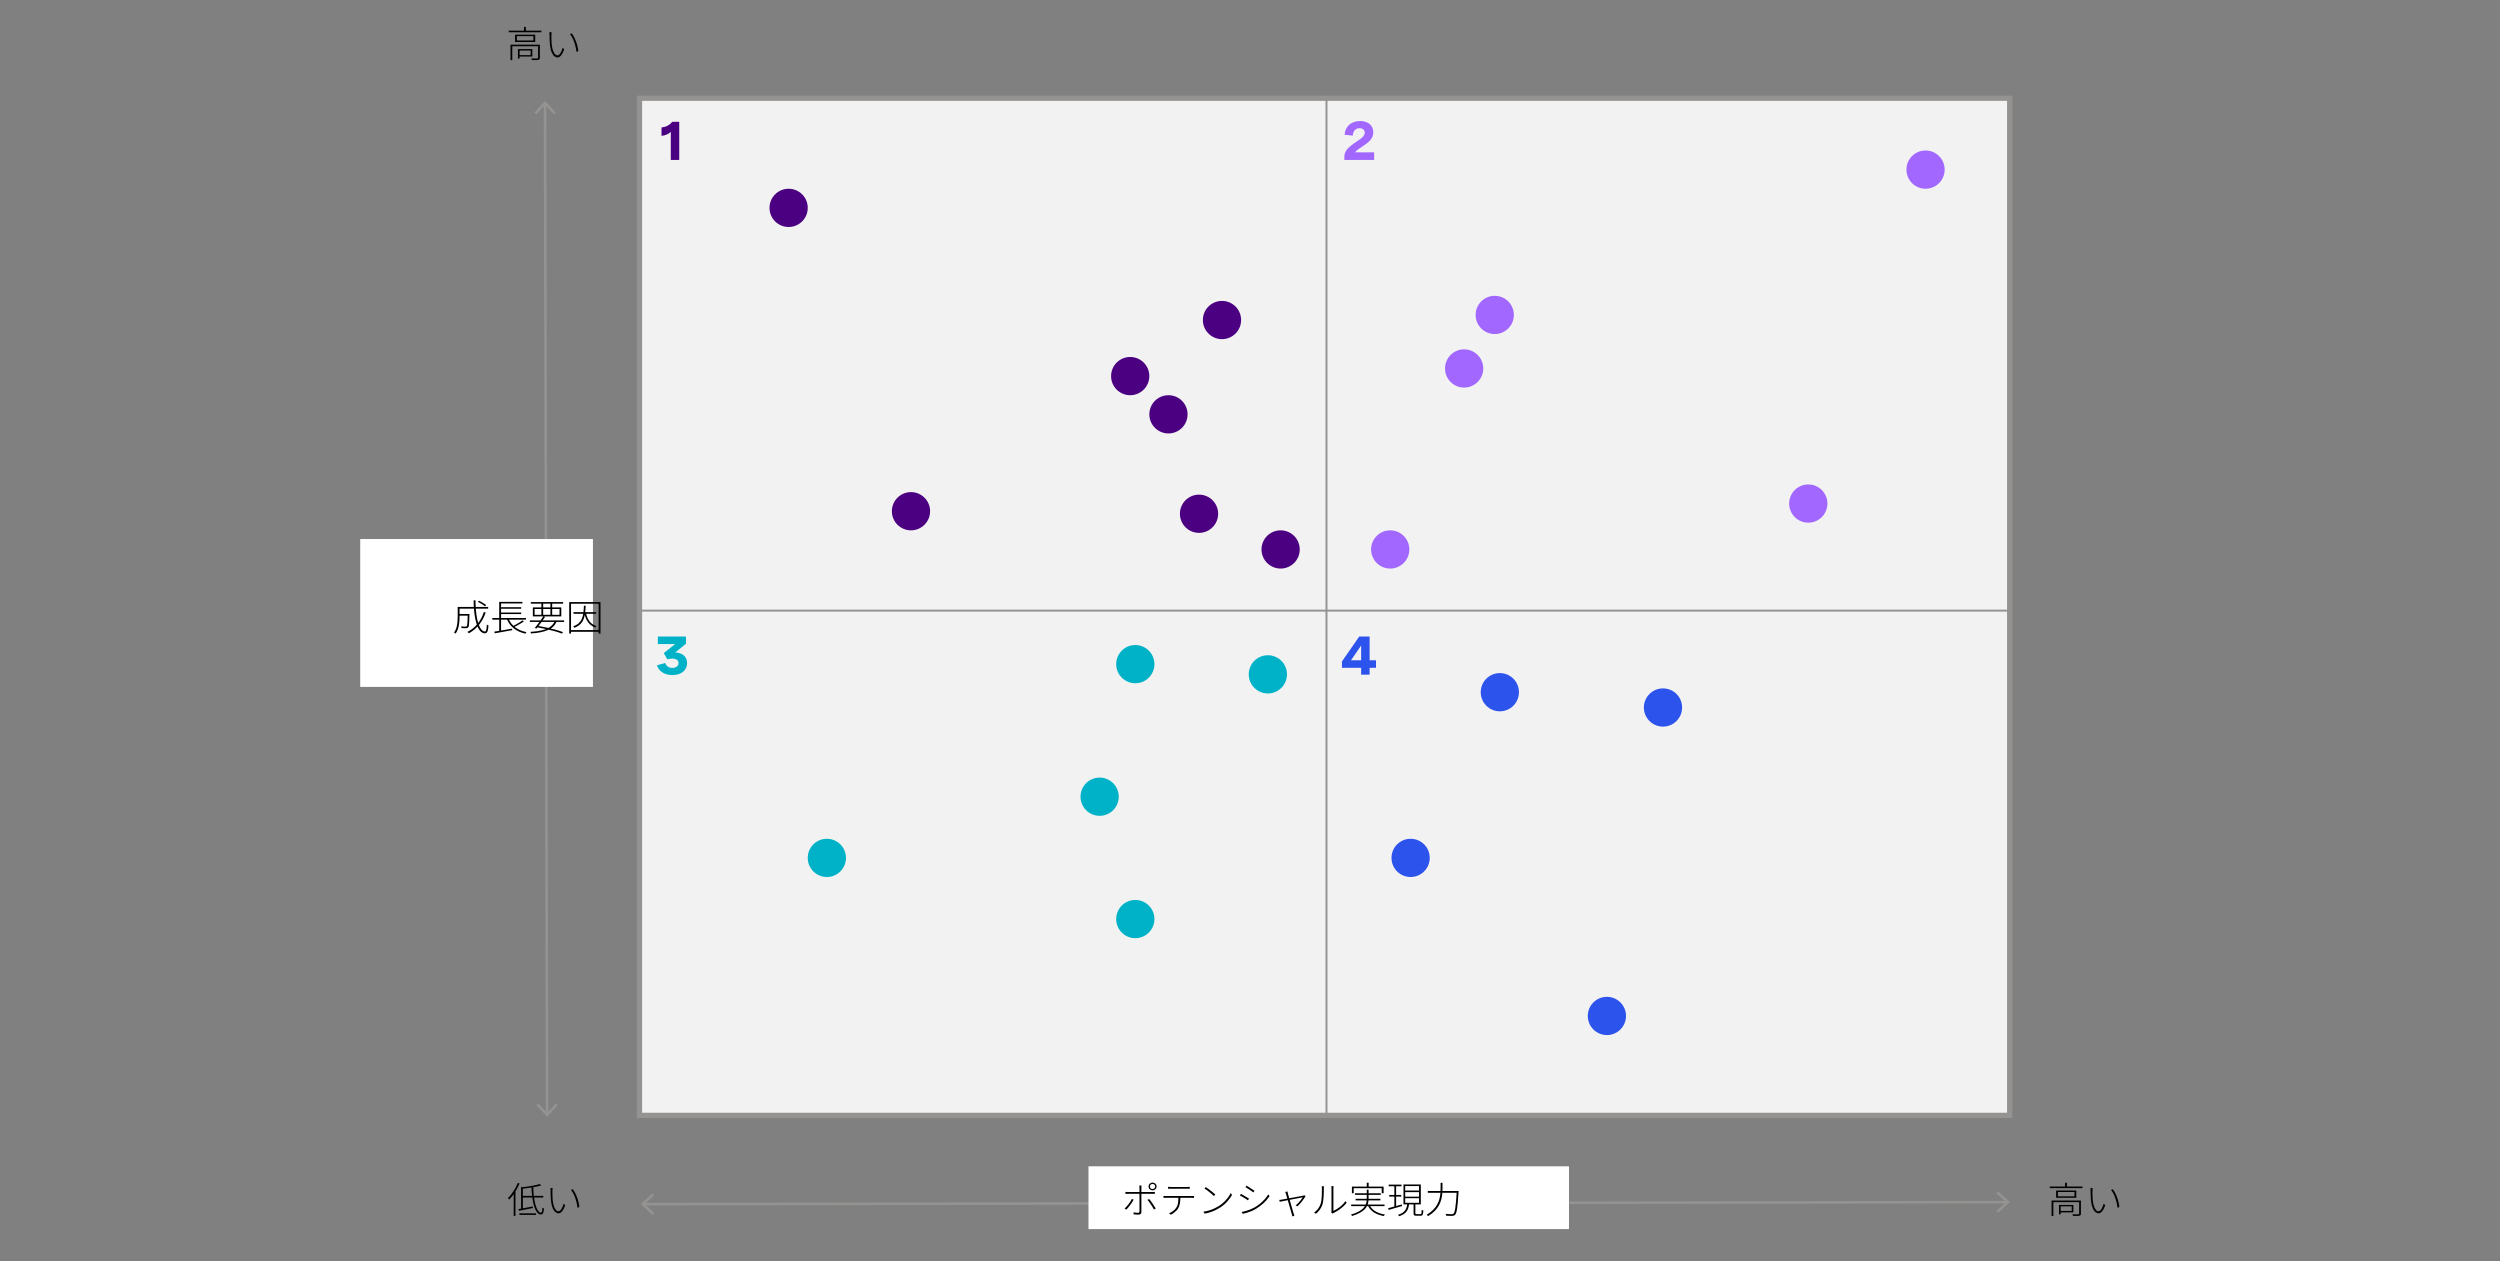
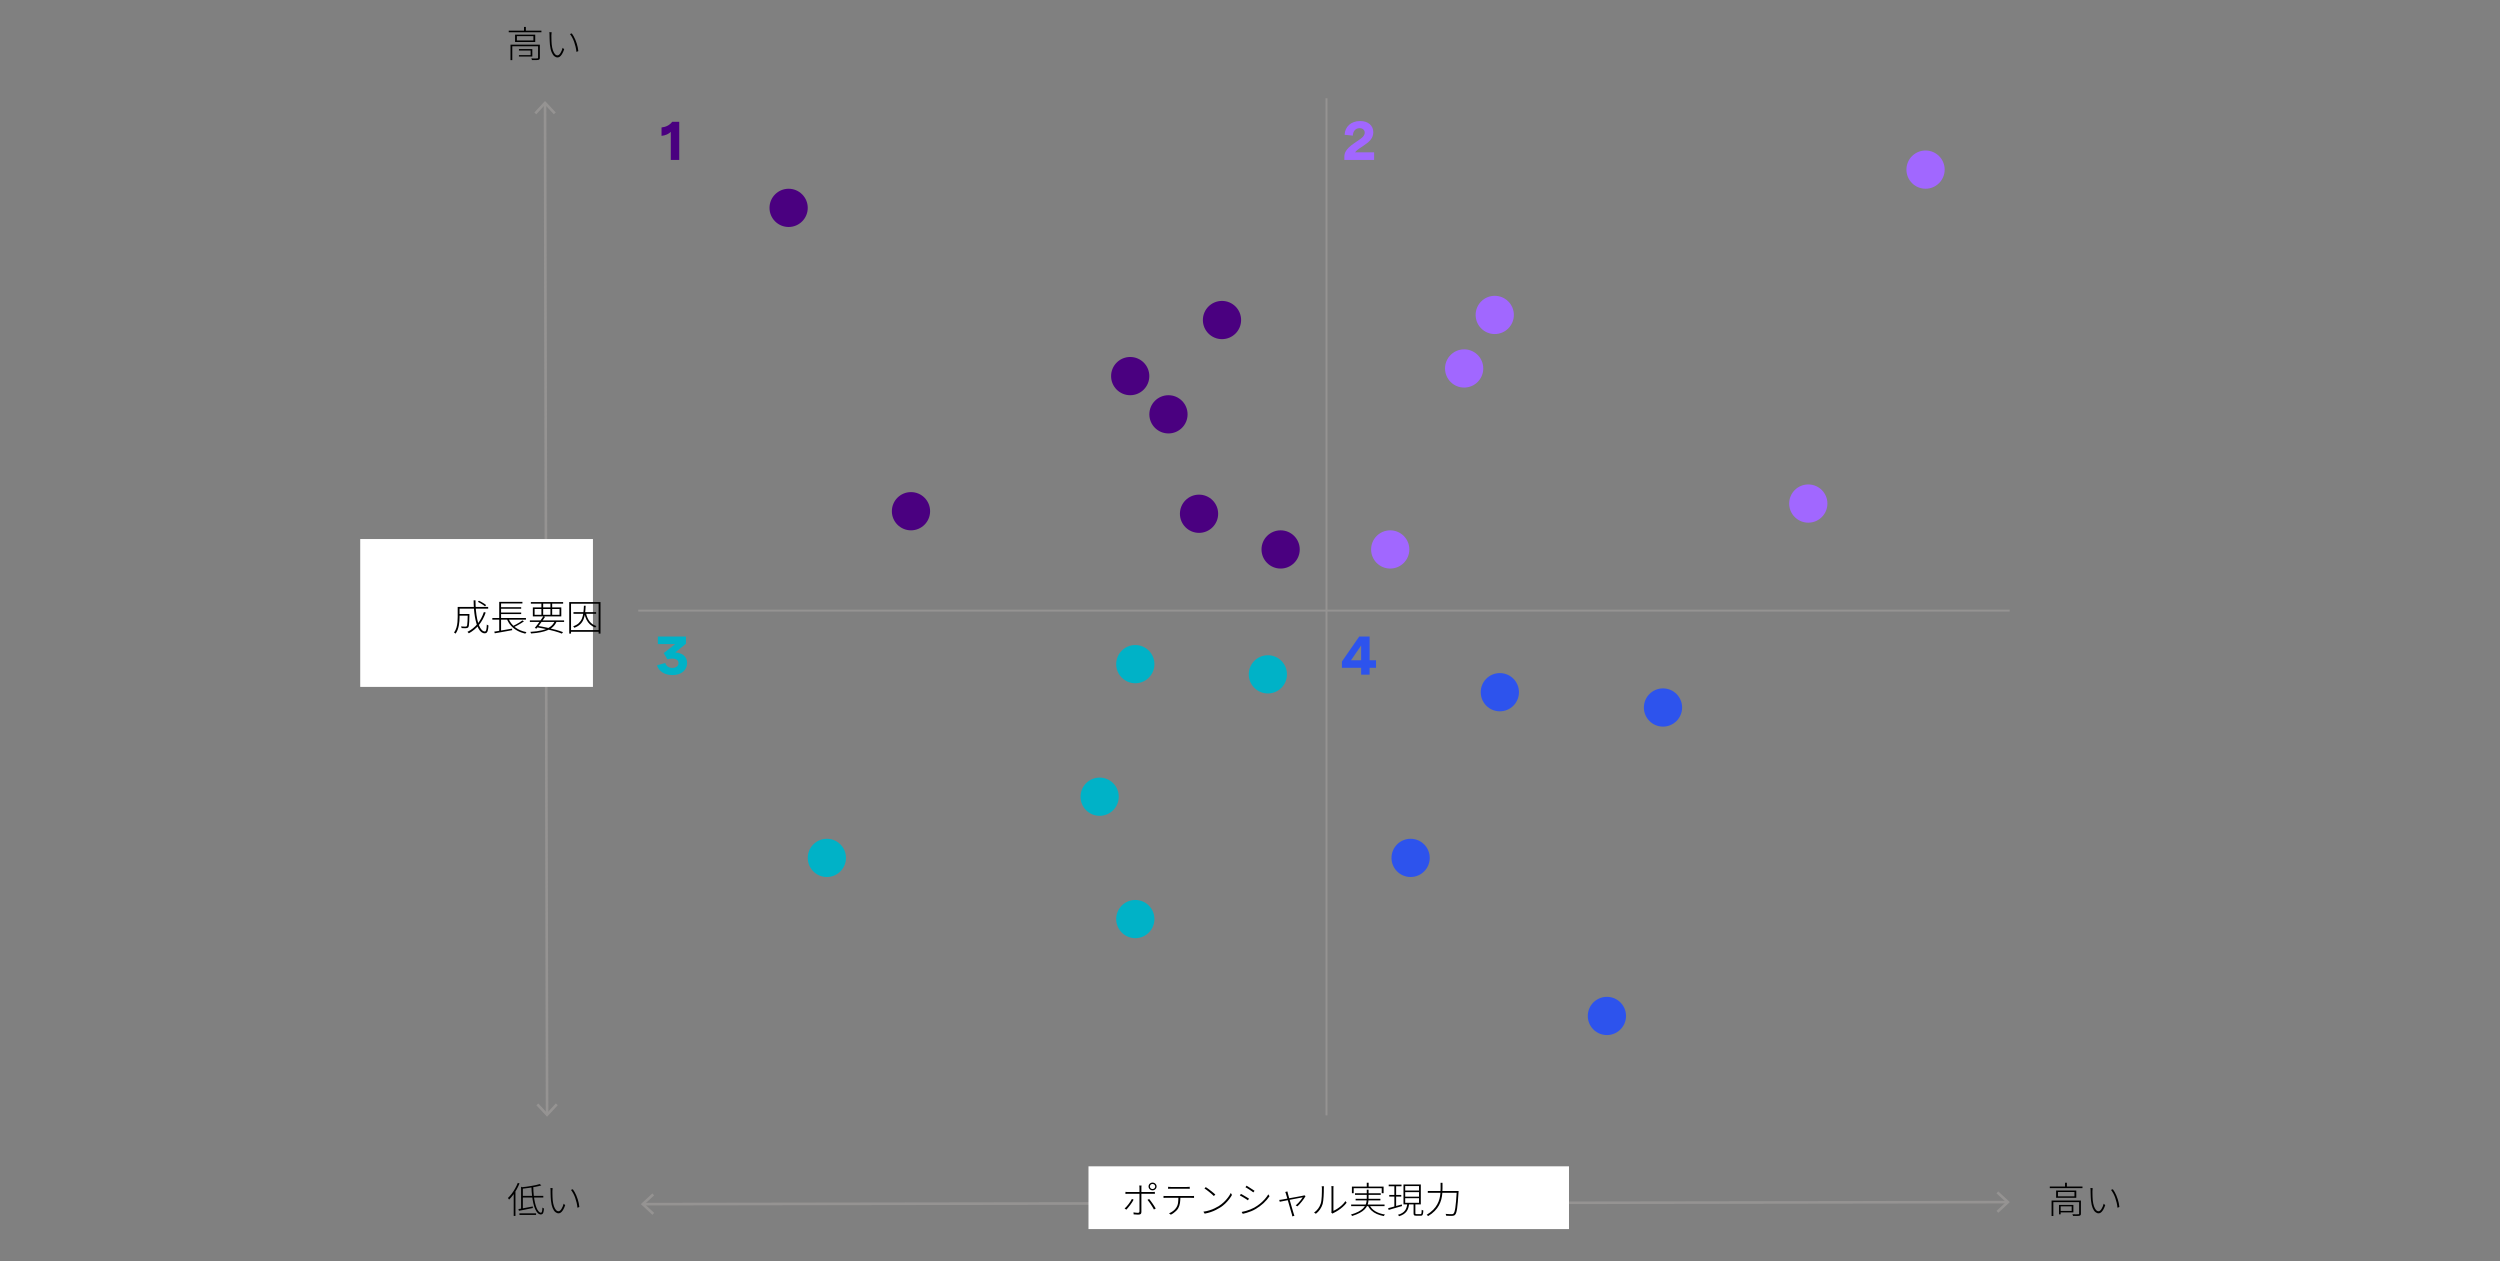
<svg xmlns="http://www.w3.org/2000/svg" version="1.1" x="0px" y="0px" viewBox="0 0 956 482.22" style="enable-background:new 0 0 956 482.22;" xml:space="preserve">
  <rect x="0" y="0" width="956" height="482.22" fill="#808080" stroke="none" />
  <style type="text/css">
	.st0{fill:#DFDDDD;}
	.st1{fill:#2D53ED;}
	.st2{fill:#6500AD;}
	.st3{fill:none;stroke:#959392;stroke-miterlimit:10;}
	.st4{fill:none;stroke:#959392;stroke-miterlimit:10;stroke-dasharray:7.076,7.076;}
	.st5{fill:none;}
	.st6{opacity:0.8;fill:#4A0080;}
	.st7{fill:#A167FF;}
	.st8{fill:#488CFF;}
	.st9{opacity:0.8;}
	.st10{fill:#0A2FB5;}
	.st11{opacity:0.8;fill:#A167FF;}
	.st12{opacity:0.8;fill:#488CFF;stroke:#0A2FB5;stroke-width:3;stroke-miterlimit:10;stroke-dasharray:7;}
	.st13{fill:none;stroke:#959392;stroke-miterlimit:10;stroke-dasharray:7;}
	.st14{fill:#F2F2F2;stroke:#488CFF;stroke-width:2;stroke-miterlimit:10;}
	.st15{fill:#F2F2F2;stroke:#2D53ED;stroke-width:2;stroke-miterlimit:10;}
	.st16{fill:#FFFFFF;}
	.st17{fill:none;stroke:#488CFF;stroke-width:2;stroke-miterlimit:10;}
	.st18{fill:none;stroke:#2D53ED;stroke-width:2;stroke-miterlimit:10;}
	.st19{fill:none;stroke:#000000;stroke-miterlimit:10;}
	.st20{fill:#212121;}
	.st21{fill:none;stroke:#0A2FB5;stroke-width:2;stroke-miterlimit:10;}
	.st22{fill:none;stroke:#4A0080;stroke-width:2;stroke-miterlimit:10;}
	.st23{fill:#959392;}
	.st24{fill:#F2F2F2;stroke:#959392;stroke-width:2;stroke-miterlimit:10;}
	.st25{fill:#F2F2F2;stroke:#959392;stroke-width:0.75;stroke-miterlimit:10;}
	.st26{fill:#4A0080;}
	.st27{fill:#00B2C7;}
	.st28{opacity:0.8;fill:#0A2FB5;}
	.st29{opacity:0.8;fill:#488CFF;}
	.st30{opacity:0.54;fill:none;stroke:#0A2FB5;stroke-width:3;stroke-miterlimit:10;stroke-dasharray:7;}
	.st31{fill:#DFDDDD;stroke:#FFFFFF;stroke-miterlimit:10;}
	.st32{fill:#4A0080;stroke:#FFFFFF;stroke-miterlimit:10;}
	.st33{fill:#6500AD;stroke:#FFFFFF;stroke-miterlimit:10;}
	.st34{fill:none;stroke:#DFDDDD;stroke-width:2;stroke-miterlimit:10;}
	.st35{fill:none;stroke:#6500AD;stroke-width:2;stroke-miterlimit:10;}
	.st36{fill:none;stroke:#DFDDDD;stroke-miterlimit:10;}
	.st37{fill:none;stroke:#4A0080;stroke-miterlimit:10;}
	.st38{fill:none;stroke:#6500AD;stroke-miterlimit:10;}
	.st39{fill:#0A2FB5;stroke:#FFFFFF;stroke-miterlimit:10;}
	.st40{fill:#2D53ED;stroke:#FFFFFF;stroke-miterlimit:10;}
	.st41{fill:none;stroke:#2D53ED;stroke-miterlimit:10;}
	.st42{fill:none;stroke:#0A2FB5;stroke-miterlimit:10;}
	.st43{fill:none;stroke:#A167FF;stroke-width:2;stroke-miterlimit:10;}
</style>
  <g id="Capa_2">
</g>
  <g id="Capa_1">
    <g>
      <g>
        <g>
          <line class="st3" x1="208.42" y1="39.7" x2="209.2" y2="425.95" />
          <g>
            <polygon class="st23" points="204.34,43.02 205.07,43.7 208.42,40.08 211.79,43.69 212.52,43.01 208.42,38.62      " />
          </g>
          <g>
            <polygon class="st23" points="205.11,422.65 205.84,421.96 209.2,425.57 212.55,421.95 213.28,422.63 209.2,427.04      " />
          </g>
        </g>
      </g>
      <g>
        <g>
          <line class="st3" x1="767.46" y1="459.68" x2="246.15" y2="460.46" />
          <g>
            <polygon class="st23" points="764.14,455.6 763.46,456.33 767.07,459.68 763.47,463.04 764.15,463.78 768.54,459.68      " />
          </g>
          <g>
            <polygon class="st23" points="249.45,456.37 250.14,457.1 246.53,460.46 250.15,463.81 249.47,464.55 245.06,460.46      " />
          </g>
        </g>
      </g>
      <rect x="137.75" y="206.13" class="st16" width="88.99" height="56.54" />
      <rect x="416.24" y="446" class="st16" width="183.74" height="24" />
      <g>
        <g>
-           <rect x="244.55" y="37.57" class="st24" width="523.95" height="388.94" />
          <line class="st25" x1="507.25" y1="37.57" x2="507.25" y2="426.51" />
          <line class="st25" x1="244.06" y1="233.5" x2="768.5" y2="233.5" />
        </g>
        <circle class="st26" cx="467.29" cy="122.38" r="7.31" />
        <circle class="st26" cx="432.19" cy="143.82" r="7.31" />
        <circle class="st26" cx="446.82" cy="158.44" r="7.31" />
        <circle class="st26" cx="458.51" cy="196.46" r="7.31" />
        <circle class="st26" cx="348.36" cy="195.49" r="7.31" />
        <circle class="st26" cx="301.57" cy="79.49" r="7.31" />
        <circle class="st26" cx="489.71" cy="210.11" r="7.31" />
        <g>
          <circle class="st1" cx="539.42" cy="328.06" r="7.31" />
          <circle class="st1" cx="573.54" cy="264.7" r="7.31" />
          <circle class="st1" cx="635.93" cy="270.55" r="7.31" />
          <circle class="st1" cx="614.48" cy="388.5" r="7.31" />
        </g>
        <g>
          <g>
            <circle class="st27" cx="484.83" cy="257.87" r="7.31" />
            <circle class="st27" cx="434.14" cy="253.97" r="7.31" />
            <circle class="st27" cx="420.5" cy="304.66" r="7.31" />
            <circle class="st27" cx="434.14" cy="351.45" r="7.31" />
            <circle class="st27" cx="316.19" cy="328.06" r="7.31" />
          </g>
        </g>
        <g>
          <circle class="st7" cx="736.33" cy="64.86" r="7.31" />
          <circle class="st7" cx="691.49" cy="192.56" r="7.31" />
          <circle class="st7" cx="571.59" cy="120.43" r="7.31" />
          <circle class="st7" cx="559.89" cy="140.9" r="7.31" />
          <circle class="st7" cx="531.62" cy="210.11" r="7.31" />
        </g>
      </g>
      <g>
        <g>
-           <path d="M194.54,11.72h12.5v0.62h-12.5V11.72z M195.22,17.08h10.85v0.62H195.9V23h-0.68V17.08z M196.96,13.26h7.71v2.79h-7.71      V13.26z M197.66,13.82v1.65h6.31v-1.65H197.66z M198.06,18.76h0.64v3.61h-0.64V18.76z M198.44,18.76h5.12v2.86h-5.12v-0.54h4.47      v-1.76h-4.47V18.76z M200.38,10.29h0.71V12h-0.71V10.29z M205.76,17.08h0.68v4.97c0,0.23-0.03,0.41-0.1,0.54      c-0.07,0.13-0.2,0.22-0.4,0.29c-0.21,0.06-0.52,0.09-0.93,0.09c-0.41,0-0.94,0.01-1.59,0.01c-0.01-0.09-0.04-0.2-0.09-0.32      c-0.05-0.12-0.1-0.23-0.16-0.32c0.57,0.01,1.05,0.01,1.45,0.01s0.67,0,0.8-0.01c0.14-0.01,0.22-0.03,0.27-0.07      c0.04-0.04,0.07-0.11,0.07-0.22V17.08z" />
+           <path d="M194.54,11.72h12.5v0.62h-12.5V11.72z M195.22,17.08h10.85v0.62H195.9V23h-0.68V17.08z M196.96,13.26h7.71v2.79h-7.71      V13.26z M197.66,13.82v1.65h6.31v-1.65H197.66z M198.06,18.76h0.64h-0.64V18.76z M198.44,18.76h5.12v2.86h-5.12v-0.54h4.47      v-1.76h-4.47V18.76z M200.38,10.29h0.71V12h-0.71V10.29z M205.76,17.08h0.68v4.97c0,0.23-0.03,0.41-0.1,0.54      c-0.07,0.13-0.2,0.22-0.4,0.29c-0.21,0.06-0.52,0.09-0.93,0.09c-0.41,0-0.94,0.01-1.59,0.01c-0.01-0.09-0.04-0.2-0.09-0.32      c-0.05-0.12-0.1-0.23-0.16-0.32c0.57,0.01,1.05,0.01,1.45,0.01s0.67,0,0.8-0.01c0.14-0.01,0.22-0.03,0.27-0.07      c0.04-0.04,0.07-0.11,0.07-0.22V17.08z" />
          <path d="M210.95,12.33c-0.02,0.08-0.03,0.19-0.04,0.33c-0.01,0.14-0.02,0.28-0.03,0.43s-0.02,0.28-0.03,0.39      c0,0.29,0,0.63,0.01,1.01c0,0.39,0.01,0.8,0.03,1.23c0.01,0.43,0.04,0.86,0.08,1.27c0.09,0.84,0.24,1.57,0.45,2.21      c0.21,0.63,0.47,1.12,0.77,1.46c0.3,0.35,0.64,0.52,1.01,0.52c0.18,0,0.37-0.08,0.56-0.23c0.19-0.15,0.37-0.36,0.54-0.63      c0.17-0.27,0.33-0.58,0.48-0.93c0.15-0.35,0.28-0.72,0.38-1.11l0.58,0.57c-0.27,0.78-0.55,1.39-0.83,1.85      c-0.29,0.46-0.57,0.78-0.85,0.98c-0.29,0.2-0.57,0.29-0.86,0.29c-0.42,0-0.82-0.16-1.21-0.47c-0.4-0.31-0.74-0.82-1.04-1.53      c-0.3-0.7-0.52-1.65-0.65-2.83c-0.04-0.39-0.07-0.82-0.09-1.29c-0.03-0.47-0.04-0.92-0.05-1.36c-0.01-0.43-0.02-0.78-0.02-1.04      c0-0.14,0-0.33-0.01-0.58c-0.01-0.25-0.03-0.44-0.07-0.57L210.95,12.33z M218.66,12.77c0.24,0.33,0.47,0.69,0.7,1.09      c0.23,0.4,0.44,0.83,0.63,1.29c0.19,0.46,0.37,0.93,0.53,1.42c0.16,0.49,0.29,0.99,0.4,1.48c0.11,0.5,0.18,1,0.23,1.5      l-0.72,0.29c-0.07-0.67-0.18-1.33-0.33-1.97c-0.15-0.64-0.33-1.26-0.54-1.85c-0.21-0.59-0.46-1.14-0.73-1.65      c-0.27-0.51-0.57-0.97-0.88-1.36L218.66,12.77z" />
        </g>
      </g>
      <g>
        <g>
          <path d="M198,452.34l0.67,0.2c-0.32,0.78-0.69,1.55-1.12,2.31s-0.88,1.46-1.37,2.13c-0.49,0.66-0.99,1.25-1.51,1.76      c-0.03-0.05-0.07-0.11-0.12-0.19c-0.05-0.08-0.1-0.16-0.16-0.25c-0.06-0.08-0.11-0.14-0.16-0.18c0.5-0.48,0.98-1.02,1.45-1.64      c0.46-0.62,0.89-1.28,1.29-1.99C197.38,453.78,197.72,453.06,198,452.34z M196.44,455.79l0.65-0.64l0.02,0.01v9.81h-0.67V455.79      z M198.25,462.36c0.69-0.12,1.53-0.27,2.5-0.45c0.97-0.18,1.97-0.36,2.98-0.56l0.03,0.6c-0.94,0.2-1.87,0.39-2.81,0.57      c-0.94,0.19-1.78,0.35-2.51,0.49L198.25,462.36z M198.64,463.97H205v0.63h-6.37V463.97z M199.26,453.82l0.68,0.21v8.43h-0.68      V453.82z M206.42,452.78l0.58,0.52c-0.62,0.19-1.34,0.36-2.15,0.52c-0.82,0.16-1.68,0.3-2.58,0.43s-1.77,0.24-2.6,0.33      c-0.01-0.08-0.04-0.17-0.08-0.27s-0.09-0.2-0.14-0.29c0.62-0.07,1.25-0.14,1.9-0.23c0.65-0.09,1.29-0.19,1.92-0.3      s1.21-0.23,1.76-0.34C205.57,453.02,206.04,452.9,206.42,452.78z M199.61,457.29h8.15v0.64h-8.15V457.29z M203.22,453.83h0.71      c0.01,1.16,0.07,2.24,0.18,3.25c0.11,1.01,0.26,1.92,0.44,2.74c0.18,0.82,0.4,1.52,0.64,2.11c0.25,0.58,0.51,1.03,0.8,1.34      c0.28,0.31,0.57,0.47,0.86,0.47c0.18,0,0.32-0.15,0.4-0.45s0.14-0.8,0.17-1.51c0.08,0.07,0.17,0.13,0.29,0.2      c0.12,0.07,0.22,0.12,0.3,0.15c-0.04,0.57-0.1,1.02-0.19,1.36c-0.09,0.34-0.21,0.57-0.37,0.71c-0.16,0.14-0.38,0.21-0.64,0.21      c-0.42,0-0.81-0.18-1.17-0.53c-0.36-0.35-0.68-0.85-0.97-1.5c-0.29-0.64-0.54-1.41-0.74-2.29s-0.36-1.86-0.48-2.91      S203.25,455.01,203.22,453.83z" />
          <path d="M211.34,454.34c-0.02,0.08-0.04,0.19-0.04,0.33c-0.01,0.14-0.02,0.28-0.03,0.43c-0.01,0.15-0.02,0.28-0.03,0.39      c0,0.29,0,0.63,0.01,1.01c0.01,0.39,0.02,0.8,0.03,1.23c0.02,0.43,0.04,0.86,0.08,1.27c0.09,0.84,0.24,1.58,0.45,2.21      c0.21,0.63,0.47,1.12,0.77,1.46c0.3,0.34,0.64,0.52,1.01,0.52c0.18,0,0.37-0.08,0.56-0.23c0.19-0.15,0.37-0.36,0.54-0.63      s0.33-0.58,0.48-0.93c0.15-0.35,0.28-0.72,0.38-1.11l0.58,0.57c-0.27,0.78-0.55,1.39-0.83,1.85s-0.57,0.78-0.85,0.98      c-0.29,0.2-0.57,0.29-0.86,0.29c-0.41,0-0.82-0.16-1.21-0.47c-0.39-0.31-0.74-0.82-1.04-1.53s-0.52-1.65-0.65-2.83      c-0.04-0.39-0.07-0.82-0.09-1.29c-0.02-0.47-0.04-0.92-0.05-1.36s-0.01-0.78-0.01-1.04c0-0.14,0-0.33-0.01-0.58      c0-0.25-0.03-0.44-0.06-0.57L211.34,454.34z M219.05,454.77c0.24,0.33,0.47,0.69,0.7,1.09s0.44,0.83,0.63,1.29      s0.37,0.93,0.53,1.42c0.16,0.49,0.29,0.98,0.4,1.48c0.11,0.5,0.18,1,0.23,1.5l-0.72,0.29c-0.07-0.67-0.18-1.33-0.33-1.97      c-0.15-0.64-0.33-1.26-0.54-1.85s-0.46-1.14-0.73-1.65c-0.28-0.51-0.57-0.97-0.88-1.36L219.05,454.77z" />
        </g>
      </g>
      <g>
        <g>
          <path d="M783.84,453.72h12.5v0.62h-12.5V453.72z M784.52,459.08h10.85v0.62H785.2v5.31h-0.68V459.08z M786.26,455.26h7.71v2.79      h-7.71V455.26z M786.96,455.82v1.65h6.31v-1.65H786.96z M787.36,460.76H788v3.61h-0.64V460.76z M787.74,460.76h5.12v2.86h-5.12      v-0.55h4.47v-1.76h-4.47V460.76z M789.67,452.29h0.71V454h-0.71V452.29z M795.06,459.08h0.68v4.97c0,0.23-0.03,0.41-0.1,0.54      c-0.07,0.13-0.2,0.22-0.4,0.29c-0.21,0.06-0.52,0.09-0.93,0.09c-0.41,0-0.94,0.01-1.59,0.01c-0.01-0.09-0.04-0.2-0.09-0.32      c-0.05-0.12-0.1-0.23-0.16-0.32c0.57,0.01,1.05,0.01,1.45,0.01s0.67-0.01,0.8-0.01c0.14-0.01,0.22-0.03,0.27-0.07      c0.04-0.04,0.07-0.11,0.07-0.22V459.08z" />
          <path d="M800.25,454.34c-0.02,0.08-0.03,0.19-0.04,0.33c-0.01,0.14-0.02,0.28-0.03,0.43c-0.01,0.15-0.02,0.28-0.03,0.39      c0,0.29,0,0.63,0.01,1.01c0,0.39,0.01,0.8,0.03,1.23c0.01,0.43,0.04,0.86,0.08,1.27c0.09,0.84,0.24,1.58,0.45,2.21      s0.47,1.12,0.77,1.46c0.3,0.34,0.64,0.52,1.01,0.52c0.18,0,0.37-0.08,0.56-0.23c0.19-0.15,0.37-0.36,0.54-0.63      c0.17-0.27,0.33-0.58,0.48-0.93c0.15-0.35,0.28-0.72,0.38-1.11l0.58,0.57c-0.27,0.78-0.55,1.39-0.83,1.85      c-0.29,0.46-0.57,0.78-0.85,0.98c-0.29,0.2-0.57,0.29-0.86,0.29c-0.42,0-0.82-0.16-1.21-0.47c-0.4-0.31-0.74-0.82-1.04-1.53      s-0.52-1.65-0.65-2.83c-0.04-0.39-0.07-0.82-0.09-1.29c-0.03-0.47-0.04-0.92-0.05-1.36s-0.02-0.78-0.02-1.04      c0-0.14,0-0.33-0.01-0.58c-0.01-0.25-0.03-0.44-0.07-0.57L800.25,454.34z M807.96,454.77c0.24,0.33,0.47,0.69,0.7,1.09      c0.23,0.4,0.44,0.83,0.63,1.29s0.37,0.93,0.53,1.42c0.16,0.49,0.29,0.98,0.4,1.48c0.11,0.5,0.18,1,0.23,1.5l-0.72,0.29      c-0.07-0.67-0.18-1.33-0.33-1.97c-0.15-0.64-0.33-1.26-0.54-1.85c-0.21-0.59-0.46-1.14-0.73-1.65      c-0.27-0.51-0.57-0.97-0.88-1.36L807.96,454.77z" />
        </g>
      </g>
      <g>
        <g>
          <path d="M433.49,458.76c-0.15,0.3-0.34,0.62-0.56,0.97s-0.46,0.7-0.73,1.05s-0.53,0.68-0.79,0.99c-0.26,0.31-0.49,0.57-0.69,0.8      l-0.67-0.43c0.24-0.21,0.5-0.46,0.77-0.77c0.27-0.31,0.53-0.63,0.79-0.97c0.26-0.34,0.49-0.68,0.71-1.02s0.39-0.64,0.53-0.92      L433.49,458.76z M430.38,455.77c0.19,0.02,0.37,0.03,0.54,0.04c0.16,0.01,0.36,0.01,0.58,0.01c0.12,0,0.37,0,0.72,0      s0.79,0,1.31,0c0.52,0,1.07,0,1.66,0c0.59,0,1.18,0,1.76,0c0.59,0,1.14,0,1.64,0s0.94,0,1.29,0c0.35,0,0.58,0,0.69,0      c0.14,0,0.31,0,0.5-0.01c0.19-0.01,0.37-0.02,0.54-0.04v0.77c-0.17-0.02-0.35-0.03-0.52-0.03s-0.34,0-0.51,0      c-0.11,0-0.34,0-0.69,0s-0.78,0-1.29,0c-0.51,0-1.05,0-1.64,0s-1.18,0-1.77,0s-1.14,0-1.66,0s-0.95,0-1.31,0      c-0.36,0-0.6,0-0.72,0c-0.22,0-0.42,0-0.59,0.01c-0.17,0.01-0.35,0.02-0.54,0.04V455.77z M436.53,453.33      c-0.01,0.07-0.02,0.15-0.03,0.25s-0.02,0.21-0.02,0.32c-0.01,0.11-0.01,0.21-0.01,0.3c0,0.22,0,0.49,0,0.8s0,0.62,0,0.91      s0,0.54,0,0.75c0,0.19,0,0.46,0,0.83s0,0.78,0,1.24c0,0.46,0,0.94,0,1.42s0,0.95,0,1.4c0,0.45,0,0.84,0,1.18s0,0.58,0,0.73      c0,0.35-0.08,0.6-0.25,0.76s-0.44,0.24-0.84,0.24c-0.16,0-0.36,0-0.59-0.01c-0.23-0.01-0.46-0.02-0.69-0.04s-0.43-0.03-0.6-0.04      l-0.06-0.76c0.33,0.06,0.65,0.1,0.96,0.13s0.56,0.04,0.75,0.04c0.2,0,0.35-0.05,0.44-0.14c0.09-0.09,0.14-0.23,0.14-0.42      c0-0.15,0-0.4,0-0.74c0-0.34,0-0.74,0-1.2s0-0.93,0-1.42s0-0.96,0-1.41s0-0.82,0-1.14c0-0.32,0-0.53,0-0.64      c0-0.16,0-0.39,0-0.69c0-0.3,0-0.62,0-0.95c0-0.33,0-0.6,0-0.82c0-0.14-0.01-0.3-0.03-0.47c-0.02-0.17-0.04-0.31-0.06-0.4      H436.53z M439.44,458.5c0.19,0.22,0.4,0.49,0.63,0.8c0.23,0.31,0.47,0.63,0.7,0.98s0.46,0.68,0.66,1      c0.2,0.32,0.38,0.61,0.52,0.86l-0.69,0.38c-0.13-0.26-0.3-0.56-0.5-0.89s-0.41-0.67-0.64-1.01s-0.46-0.67-0.69-0.99      c-0.23-0.31-0.45-0.58-0.64-0.8L439.44,458.5z M439.2,453.72c0-0.28,0.07-0.53,0.21-0.76c0.14-0.22,0.33-0.4,0.56-0.54      c0.23-0.13,0.49-0.2,0.77-0.2s0.54,0.07,0.77,0.2c0.23,0.14,0.42,0.32,0.56,0.54c0.14,0.22,0.21,0.48,0.21,0.76      c0,0.26-0.07,0.5-0.21,0.73s-0.33,0.4-0.56,0.54c-0.23,0.13-0.49,0.2-0.77,0.2s-0.54-0.07-0.77-0.2      c-0.23-0.13-0.42-0.31-0.56-0.54C439.27,454.22,439.2,453.98,439.2,453.72z M439.72,453.72c0,0.27,0.1,0.5,0.29,0.69      s0.43,0.28,0.72,0.28c0.28,0,0.52-0.09,0.72-0.28s0.3-0.42,0.3-0.69c0-0.28-0.1-0.51-0.3-0.7c-0.2-0.19-0.44-0.28-0.72-0.28      c-0.29,0-0.53,0.09-0.72,0.28C439.82,453.21,439.72,453.44,439.72,453.72z" />
          <path d="M444.93,457.32c0.18,0.01,0.37,0.02,0.56,0.03c0.19,0.01,0.39,0.01,0.61,0.01c0.12,0,0.36,0,0.73,0s0.83,0,1.37,0      c0.54,0,1.12,0,1.74,0s1.24,0,1.86,0c0.62,0,1.2,0,1.74,0s0.98,0,1.35,0s0.6,0,0.7,0c0.15,0,0.32,0,0.5-0.01      c0.18-0.01,0.35-0.02,0.51-0.03v0.76c-0.14-0.01-0.31-0.02-0.49-0.02c-0.18,0-0.36-0.01-0.52-0.01c-0.11,0-0.34,0-0.7,0      s-0.81,0-1.35,0s-1.11,0-1.74,0c-0.62,0-1.24,0-1.86,0s-1.2,0-1.74,0c-0.54,0-1,0-1.37,0s-0.61,0-0.73,0c-0.21,0-0.41,0-0.6,0      s-0.38,0.01-0.57,0.03V457.32z M446.68,453.83c0.19,0.01,0.38,0.02,0.56,0.04c0.18,0.02,0.38,0.03,0.6,0.03      c0.16,0,0.44,0,0.84,0c0.39,0,0.85,0,1.35,0c0.51,0,1.01,0,1.52,0c0.51,0,0.96,0,1.35,0c0.39,0,0.67,0,0.82,0      c0.18,0,0.39-0.01,0.61-0.02c0.22-0.01,0.43-0.03,0.62-0.05v0.78c-0.2-0.02-0.41-0.03-0.63-0.04c-0.22,0-0.42-0.01-0.6-0.01      c-0.15,0-0.43,0-0.82,0s-0.84,0-1.35,0c-0.51,0-1.01,0-1.52,0s-0.96,0-1.35,0c-0.39,0-0.67,0-0.82,0c-0.23,0-0.45,0-0.64,0.01      c-0.2,0-0.38,0.02-0.54,0.04V453.83z M451.38,457.64c0,0.85-0.05,1.65-0.16,2.39c-0.11,0.74-0.33,1.41-0.67,2      c-0.17,0.31-0.41,0.61-0.7,0.91c-0.29,0.3-0.62,0.58-0.98,0.85c-0.36,0.27-0.73,0.5-1.13,0.7l-0.7-0.5      c0.59-0.25,1.13-0.57,1.63-0.96c0.5-0.39,0.88-0.81,1.16-1.27c0.37-0.57,0.59-1.2,0.67-1.9c0.08-0.7,0.12-1.43,0.13-2.22H451.38      z" />
          <path d="M460.18,463.35c0.9-0.13,1.71-0.31,2.43-0.55c0.72-0.23,1.38-0.49,1.95-0.78c0.58-0.29,1.1-0.57,1.55-0.85      c0.69-0.44,1.34-0.94,1.93-1.51s1.11-1.16,1.56-1.76c0.45-0.6,0.8-1.17,1.06-1.71l0.45,0.76c-0.3,0.54-0.67,1.1-1.12,1.68      c-0.45,0.58-0.96,1.14-1.53,1.68c-0.57,0.54-1.21,1.04-1.92,1.48c-0.47,0.29-1,0.58-1.58,0.88c-0.58,0.3-1.22,0.57-1.92,0.81      c-0.71,0.24-1.5,0.45-2.37,0.62L460.18,463.35z M461.09,453.95c0.26,0.17,0.56,0.37,0.9,0.62c0.34,0.24,0.68,0.5,1.03,0.78      c0.35,0.28,0.67,0.54,0.98,0.79s0.55,0.47,0.74,0.66l-0.56,0.56c-0.17-0.18-0.41-0.39-0.7-0.65s-0.61-0.52-0.96-0.81      c-0.34-0.28-0.68-0.54-1.02-0.8s-0.64-0.46-0.91-0.63L461.09,453.95z" />
          <path d="M474.53,456.54c0.19,0.09,0.44,0.23,0.73,0.4c0.29,0.17,0.6,0.35,0.9,0.53c0.31,0.18,0.59,0.35,0.85,0.51      c0.26,0.16,0.46,0.29,0.61,0.39L477.2,459c-0.16-0.11-0.38-0.25-0.64-0.43s-0.54-0.35-0.84-0.53c-0.3-0.18-0.59-0.35-0.87-0.51      s-0.53-0.29-0.74-0.39L474.53,456.54z M474.81,463.45c0.52-0.09,1.06-0.22,1.63-0.38s1.12-0.35,1.66-0.57      c0.54-0.22,1.05-0.46,1.53-0.71c0.79-0.45,1.52-0.94,2.18-1.48s1.27-1.11,1.8-1.71s1-1.23,1.4-1.88l0.46,0.71      c-0.61,0.92-1.38,1.82-2.33,2.7c-0.95,0.87-1.99,1.63-3.14,2.29c-0.48,0.28-1.01,0.53-1.57,0.76c-0.56,0.22-1.12,0.42-1.67,0.59      c-0.55,0.17-1.06,0.31-1.53,0.4L474.81,463.45z M476.67,453.4c0.2,0.11,0.45,0.26,0.73,0.44c0.29,0.18,0.58,0.37,0.88,0.57      c0.3,0.2,0.59,0.38,0.85,0.55c0.26,0.17,0.46,0.31,0.61,0.41l-0.46,0.6c-0.15-0.12-0.36-0.27-0.62-0.45s-0.53-0.36-0.82-0.56      c-0.29-0.2-0.58-0.38-0.86-0.55c-0.28-0.17-0.52-0.31-0.71-0.41L476.67,453.4z" />
          <path d="M499.24,457.38c-0.14,0.29-0.34,0.61-0.59,0.97c-0.25,0.36-0.52,0.72-0.81,1.09c-0.29,0.37-0.58,0.71-0.88,1.04      c-0.29,0.32-0.57,0.59-0.82,0.82l-0.67-0.34c0.34-0.27,0.68-0.59,1.01-0.95c0.34-0.37,0.65-0.74,0.96-1.12      c0.3-0.38,0.54-0.72,0.72-1.02c-0.09,0.01-0.29,0.04-0.62,0.11c-0.32,0.06-0.73,0.14-1.21,0.23c-0.48,0.09-1.01,0.19-1.58,0.3      c-0.57,0.11-1.14,0.22-1.72,0.33c-0.58,0.11-1.12,0.22-1.62,0.32s-0.93,0.18-1.29,0.25s-0.61,0.12-0.74,0.15l-0.2-0.71      c0.19-0.02,0.38-0.04,0.56-0.06c0.18-0.02,0.37-0.05,0.57-0.09c0.1-0.02,0.3-0.06,0.61-0.11c0.31-0.06,0.7-0.13,1.14-0.21      c0.45-0.08,0.93-0.17,1.45-0.26c0.52-0.09,1.04-0.18,1.57-0.28s1.01-0.19,1.46-0.27s0.83-0.16,1.15-0.22s0.53-0.11,0.62-0.13      c0.07-0.02,0.15-0.04,0.23-0.06s0.16-0.05,0.22-0.08L499.24,457.38z M492.3,455.6c0.02,0.08,0.05,0.19,0.08,0.33      c0.03,0.14,0.07,0.29,0.11,0.47c0.04,0.14,0.11,0.41,0.22,0.8c0.11,0.39,0.24,0.85,0.39,1.39c0.15,0.53,0.31,1.08,0.48,1.66      s0.33,1.13,0.48,1.66s0.29,0.99,0.41,1.38c0.12,0.39,0.19,0.65,0.23,0.79c0.04,0.09,0.07,0.19,0.1,0.29      c0.03,0.1,0.06,0.19,0.09,0.29c0.03,0.09,0.06,0.18,0.09,0.27l-0.82,0.21c-0.01-0.14-0.03-0.29-0.06-0.43      c-0.03-0.15-0.07-0.3-0.12-0.46c-0.05-0.14-0.13-0.41-0.24-0.8s-0.24-0.86-0.4-1.4c-0.15-0.54-0.31-1.09-0.48-1.67      c-0.16-0.57-0.32-1.13-0.48-1.66c-0.15-0.53-0.28-0.99-0.39-1.37c-0.11-0.38-0.18-0.64-0.23-0.77c-0.05-0.18-0.1-0.33-0.14-0.45      c-0.05-0.12-0.1-0.22-0.16-0.31L492.3,455.6z" />
          <path d="M502.5,463.7c0.6-0.42,1.12-0.93,1.56-1.52c0.44-0.59,0.77-1.25,1-1.98c0.11-0.34,0.19-0.75,0.25-1.24      c0.06-0.49,0.1-1.01,0.13-1.55c0.03-0.54,0.04-1.07,0.05-1.58c0-0.51,0.01-0.96,0.01-1.33c0-0.16-0.01-0.31-0.02-0.45      c-0.02-0.14-0.04-0.27-0.07-0.41h0.87c-0.01,0.08-0.02,0.16-0.02,0.25c-0.01,0.09-0.01,0.19-0.02,0.29      c-0.01,0.1-0.01,0.2-0.01,0.32c0,0.37-0.01,0.82-0.01,1.34c-0.01,0.52-0.03,1.07-0.07,1.64c-0.03,0.57-0.08,1.12-0.14,1.63      s-0.13,0.94-0.23,1.29c-0.22,0.73-0.55,1.42-1,2.07s-0.97,1.21-1.58,1.67L502.5,463.7z M509.08,463.69      c0.03-0.1,0.05-0.21,0.06-0.32c0.01-0.11,0.02-0.22,0.02-0.34c0-0.07,0-0.27,0-0.6c0-0.32,0-0.72,0-1.2s0-1,0-1.56      c0-0.56,0-1.12,0-1.68s0-1.08,0-1.57c0-0.49,0-0.9,0-1.24c0-0.34,0-0.56,0-0.66c0-0.23-0.01-0.43-0.02-0.59      c-0.01-0.16-0.03-0.28-0.04-0.35h0.85c-0.01,0.08-0.02,0.19-0.03,0.35c-0.01,0.16-0.02,0.35-0.02,0.59c0,0.11,0,0.34,0,0.69      c0,0.35,0,0.78,0,1.28s0,1.05,0,1.63s0,1.16,0,1.72c0,0.57,0,1.09,0,1.56s0,0.86,0,1.16c0,0.29,0,0.46,0,0.48      c0.48-0.22,1.01-0.52,1.57-0.88s1.11-0.78,1.65-1.27c0.54-0.49,0.99-1.02,1.38-1.59l0.45,0.62c-0.43,0.57-0.91,1.1-1.47,1.59      c-0.55,0.49-1.13,0.93-1.73,1.32c-0.6,0.39-1.18,0.72-1.75,0.99c-0.11,0.05-0.19,0.09-0.26,0.14c-0.07,0.05-0.12,0.09-0.17,0.13      L509.08,463.69z" />
          <path d="M522.65,454.93h0.69v3.26c0,0.47-0.03,0.95-0.09,1.43c-0.06,0.49-0.21,0.98-0.44,1.46c-0.23,0.48-0.57,0.96-1.03,1.42      c-0.45,0.46-1.06,0.9-1.84,1.32s-1.74,0.81-2.91,1.18c-0.02-0.05-0.05-0.11-0.1-0.18s-0.1-0.14-0.16-0.2      c-0.06-0.06-0.11-0.12-0.16-0.17c1.14-0.34,2.08-0.7,2.82-1.09c0.74-0.39,1.33-0.8,1.77-1.23c0.43-0.43,0.76-0.87,0.96-1.32      s0.34-0.9,0.4-1.34c0.06-0.45,0.09-0.88,0.09-1.3V454.93z M516.68,460.61h12.77v0.62h-12.77V460.61z M516.97,453.76h12.12v2.52      h-0.72v-1.9h-10.72v1.9h-0.68V453.76z M518.15,456.31h9.85v0.6h-9.85V456.31z M518.39,458.43h9.48v0.6h-9.48V458.43z       M522.65,452.28h0.72v1.93h-0.72V452.28z M523.7,460.79c0.47,1,1.22,1.8,2.24,2.41c1.02,0.61,2.24,1.02,3.67,1.23      c-0.08,0.07-0.16,0.17-0.25,0.29c-0.09,0.12-0.16,0.22-0.22,0.31c-0.96-0.19-1.85-0.46-2.64-0.8c-0.8-0.35-1.48-0.8-2.06-1.34      c-0.58-0.54-1.04-1.18-1.38-1.93L523.7,460.79z" />
          <path d="M530.83,462.01c0.43-0.11,0.93-0.25,1.49-0.4c0.56-0.15,1.16-0.32,1.8-0.5c0.64-0.18,1.29-0.35,1.93-0.53l0.09,0.62      c-0.91,0.26-1.82,0.52-2.73,0.78c-0.91,0.26-1.71,0.5-2.39,0.7L530.83,462.01z M531.04,452.99h4.9v0.64h-4.9V452.99z       M531.25,456.94h4.59v0.64h-4.59V456.94z M533.2,453.26h0.68v8.26l-0.68,0.12V453.26z M538.15,460.33h0.7      c-0.07,0.6-0.18,1.14-0.33,1.63c-0.15,0.49-0.38,0.93-0.67,1.32s-0.67,0.74-1.13,1.04s-1.04,0.56-1.72,0.76      c-0.03-0.06-0.07-0.12-0.12-0.19s-0.1-0.14-0.16-0.2c-0.06-0.07-0.11-0.12-0.16-0.15c0.66-0.19,1.2-0.41,1.63-0.68      c0.44-0.27,0.79-0.58,1.05-0.93c0.27-0.36,0.47-0.75,0.61-1.18C537.99,461.32,538.09,460.84,538.15,460.33z M536.69,452.95h6.63      v7.62h-6.63V452.95z M537.35,453.55v1.72h5.28v-1.72H537.35z M537.35,455.86v1.74h5.28v-1.74H537.35z M537.35,458.19v1.76h5.28      v-1.76H537.35z M540.56,460.23h0.68v3.7c0,0.15,0.03,0.25,0.09,0.29s0.19,0.07,0.4,0.07c0.07,0,0.2,0,0.4,0s0.4,0,0.61,0      s0.36,0,0.44,0c0.12,0,0.22-0.04,0.28-0.11c0.06-0.08,0.11-0.23,0.14-0.47c0.03-0.24,0.05-0.6,0.06-1.09      c0.06,0.04,0.12,0.07,0.19,0.11c0.07,0.03,0.14,0.06,0.22,0.09s0.15,0.05,0.21,0.07c-0.02,0.53-0.06,0.95-0.13,1.24      c-0.07,0.29-0.17,0.5-0.31,0.61c-0.14,0.11-0.33,0.17-0.59,0.17c-0.05,0-0.15,0-0.3,0s-0.32,0-0.5,0s-0.34,0-0.49,0      c-0.15,0-0.25,0-0.3,0c-0.3,0-0.53-0.03-0.69-0.08c-0.16-0.06-0.27-0.15-0.33-0.29s-0.09-0.34-0.09-0.6V460.23z" />
          <path d="M550.89,452.31h0.72v2.17c0,0.63-0.03,1.31-0.09,2.02c-0.06,0.71-0.18,1.44-0.38,2.18c-0.19,0.74-0.49,1.48-0.88,2.22      c-0.4,0.74-0.93,1.46-1.61,2.16c-0.68,0.71-1.53,1.37-2.56,1.98c-0.04-0.06-0.09-0.11-0.14-0.17c-0.06-0.06-0.12-0.12-0.19-0.18      c-0.07-0.06-0.13-0.11-0.19-0.15c0.99-0.61,1.81-1.24,2.47-1.91c0.65-0.67,1.17-1.35,1.55-2.06c0.39-0.71,0.67-1.41,0.85-2.11      c0.18-0.71,0.3-1.39,0.36-2.07c0.05-0.67,0.08-1.31,0.08-1.92V452.31z M545.99,455.43h11.31v0.69h-11.31V455.43z M557.06,455.43      h0.71c0,0.11,0,0.2-0.01,0.26c0,0.06-0.01,0.11-0.01,0.15c-0.1,1.47-0.19,2.73-0.27,3.76c-0.08,1.03-0.17,1.88-0.28,2.54      c-0.1,0.66-0.21,1.18-0.33,1.55c-0.12,0.37-0.26,0.64-0.43,0.81c-0.15,0.18-0.31,0.29-0.48,0.34s-0.38,0.09-0.64,0.11      c-0.23,0.02-0.56,0.02-0.99,0c-0.43-0.02-0.87-0.04-1.32-0.06c-0.01-0.1-0.03-0.22-0.06-0.35s-0.08-0.25-0.15-0.35      c0.51,0.05,0.99,0.08,1.43,0.09c0.44,0.01,0.74,0.02,0.9,0.02s0.3-0.01,0.4-0.04s0.2-0.08,0.28-0.17      c0.14-0.13,0.28-0.38,0.39-0.74c0.12-0.37,0.22-0.88,0.32-1.53c0.1-0.66,0.19-1.5,0.28-2.51c0.09-1.02,0.17-2.25,0.26-3.71      V455.43z" />
        </g>
      </g>
      <g>
        <g>
          <path d="M175.02,232.09h0.72v3.85c0,0.48-0.02,0.99-0.06,1.54s-0.11,1.11-0.22,1.69s-0.26,1.13-0.46,1.67      c-0.2,0.54-0.47,1.04-0.81,1.48c-0.03-0.05-0.08-0.1-0.15-0.15s-0.15-0.11-0.22-0.16c-0.08-0.05-0.14-0.09-0.2-0.12      c0.42-0.58,0.73-1.21,0.93-1.91s0.32-1.39,0.38-2.09c0.06-0.7,0.09-1.35,0.09-1.96V232.09z M175.36,234.79h3.75v0.64h-3.75      V234.79z M175.45,232.09h11.23v0.66h-11.23V232.09z M178.84,234.79h0.67c0,0.08,0,0.15,0,0.21s0,0.1,0,0.14      c-0.02,1.08-0.05,1.95-0.08,2.61s-0.08,1.15-0.14,1.48c-0.06,0.33-0.14,0.55-0.23,0.66c-0.1,0.1-0.2,0.18-0.32,0.22      s-0.28,0.08-0.48,0.1c-0.18,0.01-0.44,0.01-0.75,0.01c-0.32,0-0.65-0.02-1.01-0.05c-0.01-0.09-0.03-0.2-0.06-0.32      c-0.04-0.12-0.08-0.22-0.14-0.31c0.37,0.04,0.71,0.06,1.04,0.06c0.32,0.01,0.55,0.01,0.67,0.01c0.11,0,0.2-0.01,0.27-0.03      s0.13-0.06,0.18-0.11c0.09-0.09,0.15-0.29,0.2-0.6s0.08-0.78,0.12-1.41s0.06-1.48,0.08-2.55V234.79z M185.03,234.06l0.7,0.17      c-0.63,1.83-1.48,3.4-2.56,4.72s-2.37,2.39-3.88,3.23c-0.03-0.05-0.08-0.1-0.15-0.17c-0.07-0.07-0.13-0.13-0.2-0.2      c-0.06-0.07-0.12-0.13-0.18-0.18c1.51-0.77,2.79-1.8,3.84-3.07C183.65,237.29,184.46,235.79,185.03,234.06z M181.11,229.57h0.72      c0,1.38,0.06,2.68,0.17,3.89s0.28,2.3,0.48,3.28c0.21,0.98,0.46,1.83,0.76,2.54s0.63,1.25,1,1.63c0.37,0.38,0.76,0.57,1.19,0.57      c0.23,0,0.4-0.2,0.51-0.61c0.11-0.41,0.18-1.08,0.22-2.04c0.08,0.07,0.18,0.13,0.3,0.2c0.12,0.06,0.23,0.12,0.33,0.15      c-0.05,0.76-0.12,1.35-0.22,1.79c-0.1,0.43-0.24,0.74-0.43,0.93c-0.19,0.19-0.44,0.28-0.76,0.28c-0.47,0-0.9-0.15-1.29-0.45      s-0.74-0.72-1.06-1.28c-0.31-0.55-0.59-1.21-0.82-1.98c-0.23-0.77-0.43-1.62-0.59-2.55c-0.16-0.94-0.29-1.94-0.37-3.01      C181.16,231.83,181.12,230.72,181.11,229.57z M182.73,230.14l0.43-0.42c0.32,0.15,0.65,0.32,1.01,0.52      c0.35,0.2,0.68,0.39,0.98,0.59c0.3,0.2,0.55,0.38,0.75,0.55l-0.42,0.48c-0.19-0.17-0.44-0.36-0.75-0.56s-0.63-0.41-0.98-0.61      C183.4,230.48,183.06,230.3,182.73,230.14z" />
          <path d="M188.27,236.32h12.85v0.63h-12.85V236.32z M189.01,241.54c0.54-0.09,1.18-0.2,1.92-0.32s1.53-0.25,2.37-0.4      s1.68-0.29,2.52-0.44l0.03,0.6c-0.79,0.15-1.59,0.3-2.39,0.44c-0.8,0.14-1.56,0.28-2.29,0.41s-1.38,0.24-1.97,0.34      L189.01,241.54z M190.9,230.16h8.87v0.6h-8.16v5.82h-0.71V230.16z M190.9,236.53h0.71v4.9l-0.71,0.1V236.53z M191.28,232.2h8.02      v0.59h-8.02V232.2z M191.28,234.23h8.02v0.6h-8.02V234.23z M194.43,236.48c0.54,1.37,1.4,2.51,2.58,3.41      c1.18,0.9,2.62,1.51,4.33,1.84c-0.05,0.04-0.1,0.09-0.16,0.16c-0.06,0.07-0.11,0.14-0.16,0.21c-0.05,0.07-0.09,0.14-0.13,0.22      c-1.16-0.27-2.2-0.66-3.11-1.17c-0.92-0.51-1.71-1.14-2.38-1.89c-0.67-0.75-1.2-1.62-1.6-2.61L194.43,236.48z M199.77,237.24      l0.58,0.37c-0.37,0.26-0.77,0.53-1.21,0.8c-0.45,0.27-0.89,0.53-1.35,0.76s-0.88,0.45-1.27,0.64l-0.49-0.36      c0.39-0.19,0.82-0.41,1.29-0.66s0.91-0.51,1.35-0.78S199.47,237.47,199.77,237.24z" />
          <path d="M202.62,237.23h13.09v0.6h-13.09V237.23z M212.18,237.44l0.67,0.22c-0.29,0.73-0.71,1.36-1.25,1.9      c-0.54,0.54-1.22,0.99-2.03,1.35c-0.81,0.36-1.75,0.65-2.83,0.87c-1.07,0.21-2.29,0.37-3.65,0.46c-0.02-0.09-0.06-0.2-0.12-0.32      c-0.06-0.12-0.12-0.22-0.19-0.29c1.79-0.1,3.3-0.31,4.56-0.62s2.28-0.75,3.07-1.33C211.21,239.1,211.8,238.35,212.18,237.44z       M203,230.23h12.34v0.62H203V230.23z M203.76,232.27h10.88v3.44h-10.88V232.27z M204.43,232.87v2.24h9.53v-2.24H204.43z       M207.76,235.7l0.68,0.18c-0.32,0.49-0.67,1-1.06,1.55c-0.39,0.55-0.78,1.08-1.17,1.59c-0.39,0.51-0.74,0.96-1.06,1.36      l-0.65-0.25c0.32-0.38,0.67-0.83,1.06-1.34c0.39-0.51,0.77-1.04,1.16-1.58S207.45,236.16,207.76,235.7z M205.15,239.84      l0.35-0.52c1.23,0.2,2.46,0.42,3.67,0.69c1.22,0.26,2.35,0.54,3.4,0.83c1.05,0.29,1.96,0.59,2.72,0.89l-0.43,0.56      c-0.75-0.31-1.64-0.61-2.67-0.9c-1.03-0.29-2.14-0.57-3.34-0.84C207.66,240.29,206.43,240.05,205.15,239.84z M207.03,230.44      h0.68v4.96h-0.68V230.44z M210.48,230.44h0.67v4.96h-0.67V230.44z" />
          <path d="M217.67,230.24h11.96v12.04h-0.72v-11.4h-10.55v11.4h-0.69V230.24z M218.09,240.95h11.14v0.64h-11.14V240.95z       M223.29,231.63h0.67c-0.04,1.04-0.12,2-0.23,2.87c-0.12,0.87-0.31,1.65-0.6,2.36c-0.29,0.71-0.71,1.33-1.26,1.86      c-0.56,0.54-1.3,0.98-2.24,1.34c-0.04-0.07-0.1-0.17-0.2-0.28c-0.09-0.11-0.18-0.2-0.25-0.25c0.89-0.33,1.6-0.74,2.13-1.24      s0.94-1.08,1.21-1.74c0.27-0.66,0.46-1.4,0.56-2.22S223.26,232.61,223.29,231.63z M219.3,234.09h8.65v0.63h-8.65V234.09z       M224.08,234.4c0.26,1.27,0.71,2.33,1.35,3.18c0.64,0.85,1.53,1.46,2.65,1.83c-0.05,0.05-0.1,0.1-0.17,0.17s-0.12,0.13-0.17,0.2      c-0.05,0.07-0.09,0.14-0.13,0.2c-0.77-0.3-1.44-0.7-1.99-1.2s-1.01-1.11-1.36-1.83s-0.62-1.53-0.82-2.46L224.08,234.4z" />
        </g>
      </g>
      <g>
        <path class="st26" d="M259.74,46.57v14.59h-3.23V50.4c-0.76,0.81-1.95,1.37-3.54,1.56v-3.22c1.75-0.18,3.12-0.91,4.09-2.17     H259.74z" />
      </g>
      <g>
        <path class="st7" d="M525.45,61.16h-11.37v-1.08c0-1.25,0.18-2.87,3.77-5.32l1.82-1.24c0.99-0.68,2.2-1.52,2.2-2.78     c0-0.98-0.72-1.72-1.96-1.72c-1.56,0-2.52,1.13-2.59,2.84l-3.13-0.32c0.09-3.02,2.4-5.26,5.92-5.26c3.14,0,5.04,1.78,5.04,4.3     c0,2.59-2,3.95-3.83,5.19l-1.54,1.04c-0.62,0.42-1.22,0.92-1.62,1.44h7.31V61.16z" />
      </g>
      <g>
        <path class="st27" d="M251.56,243.4h10.75v2.76l-4.09,3.34c2.64,0.12,4.53,1.53,4.53,4.03c0,2.65-2.11,4.62-5.61,4.62     c-2.97,0-5.24-1.43-5.91-3.74l3.15-0.89c0.32,1.04,1.21,1.89,2.71,1.89c1.37,0,2.37-0.7,2.37-1.85c0-1.06-0.86-1.71-2.38-1.71     c-0.64,0-1.36,0.11-1.89,0.28l-1.37-2.39l4.34-3.44h-6.6V243.4z" />
      </g>
      <g>
        <path class="st1" d="M523.74,252.49h2.45v2.88h-2.45v2.62h-3.24v-2.62h-7.35v-2.41l6.62-9.56h3.97V252.49z M520.5,252.49v-5.65     l-3.88,5.65H520.5z" />
      </g>
    </g>
  </g>
</svg>